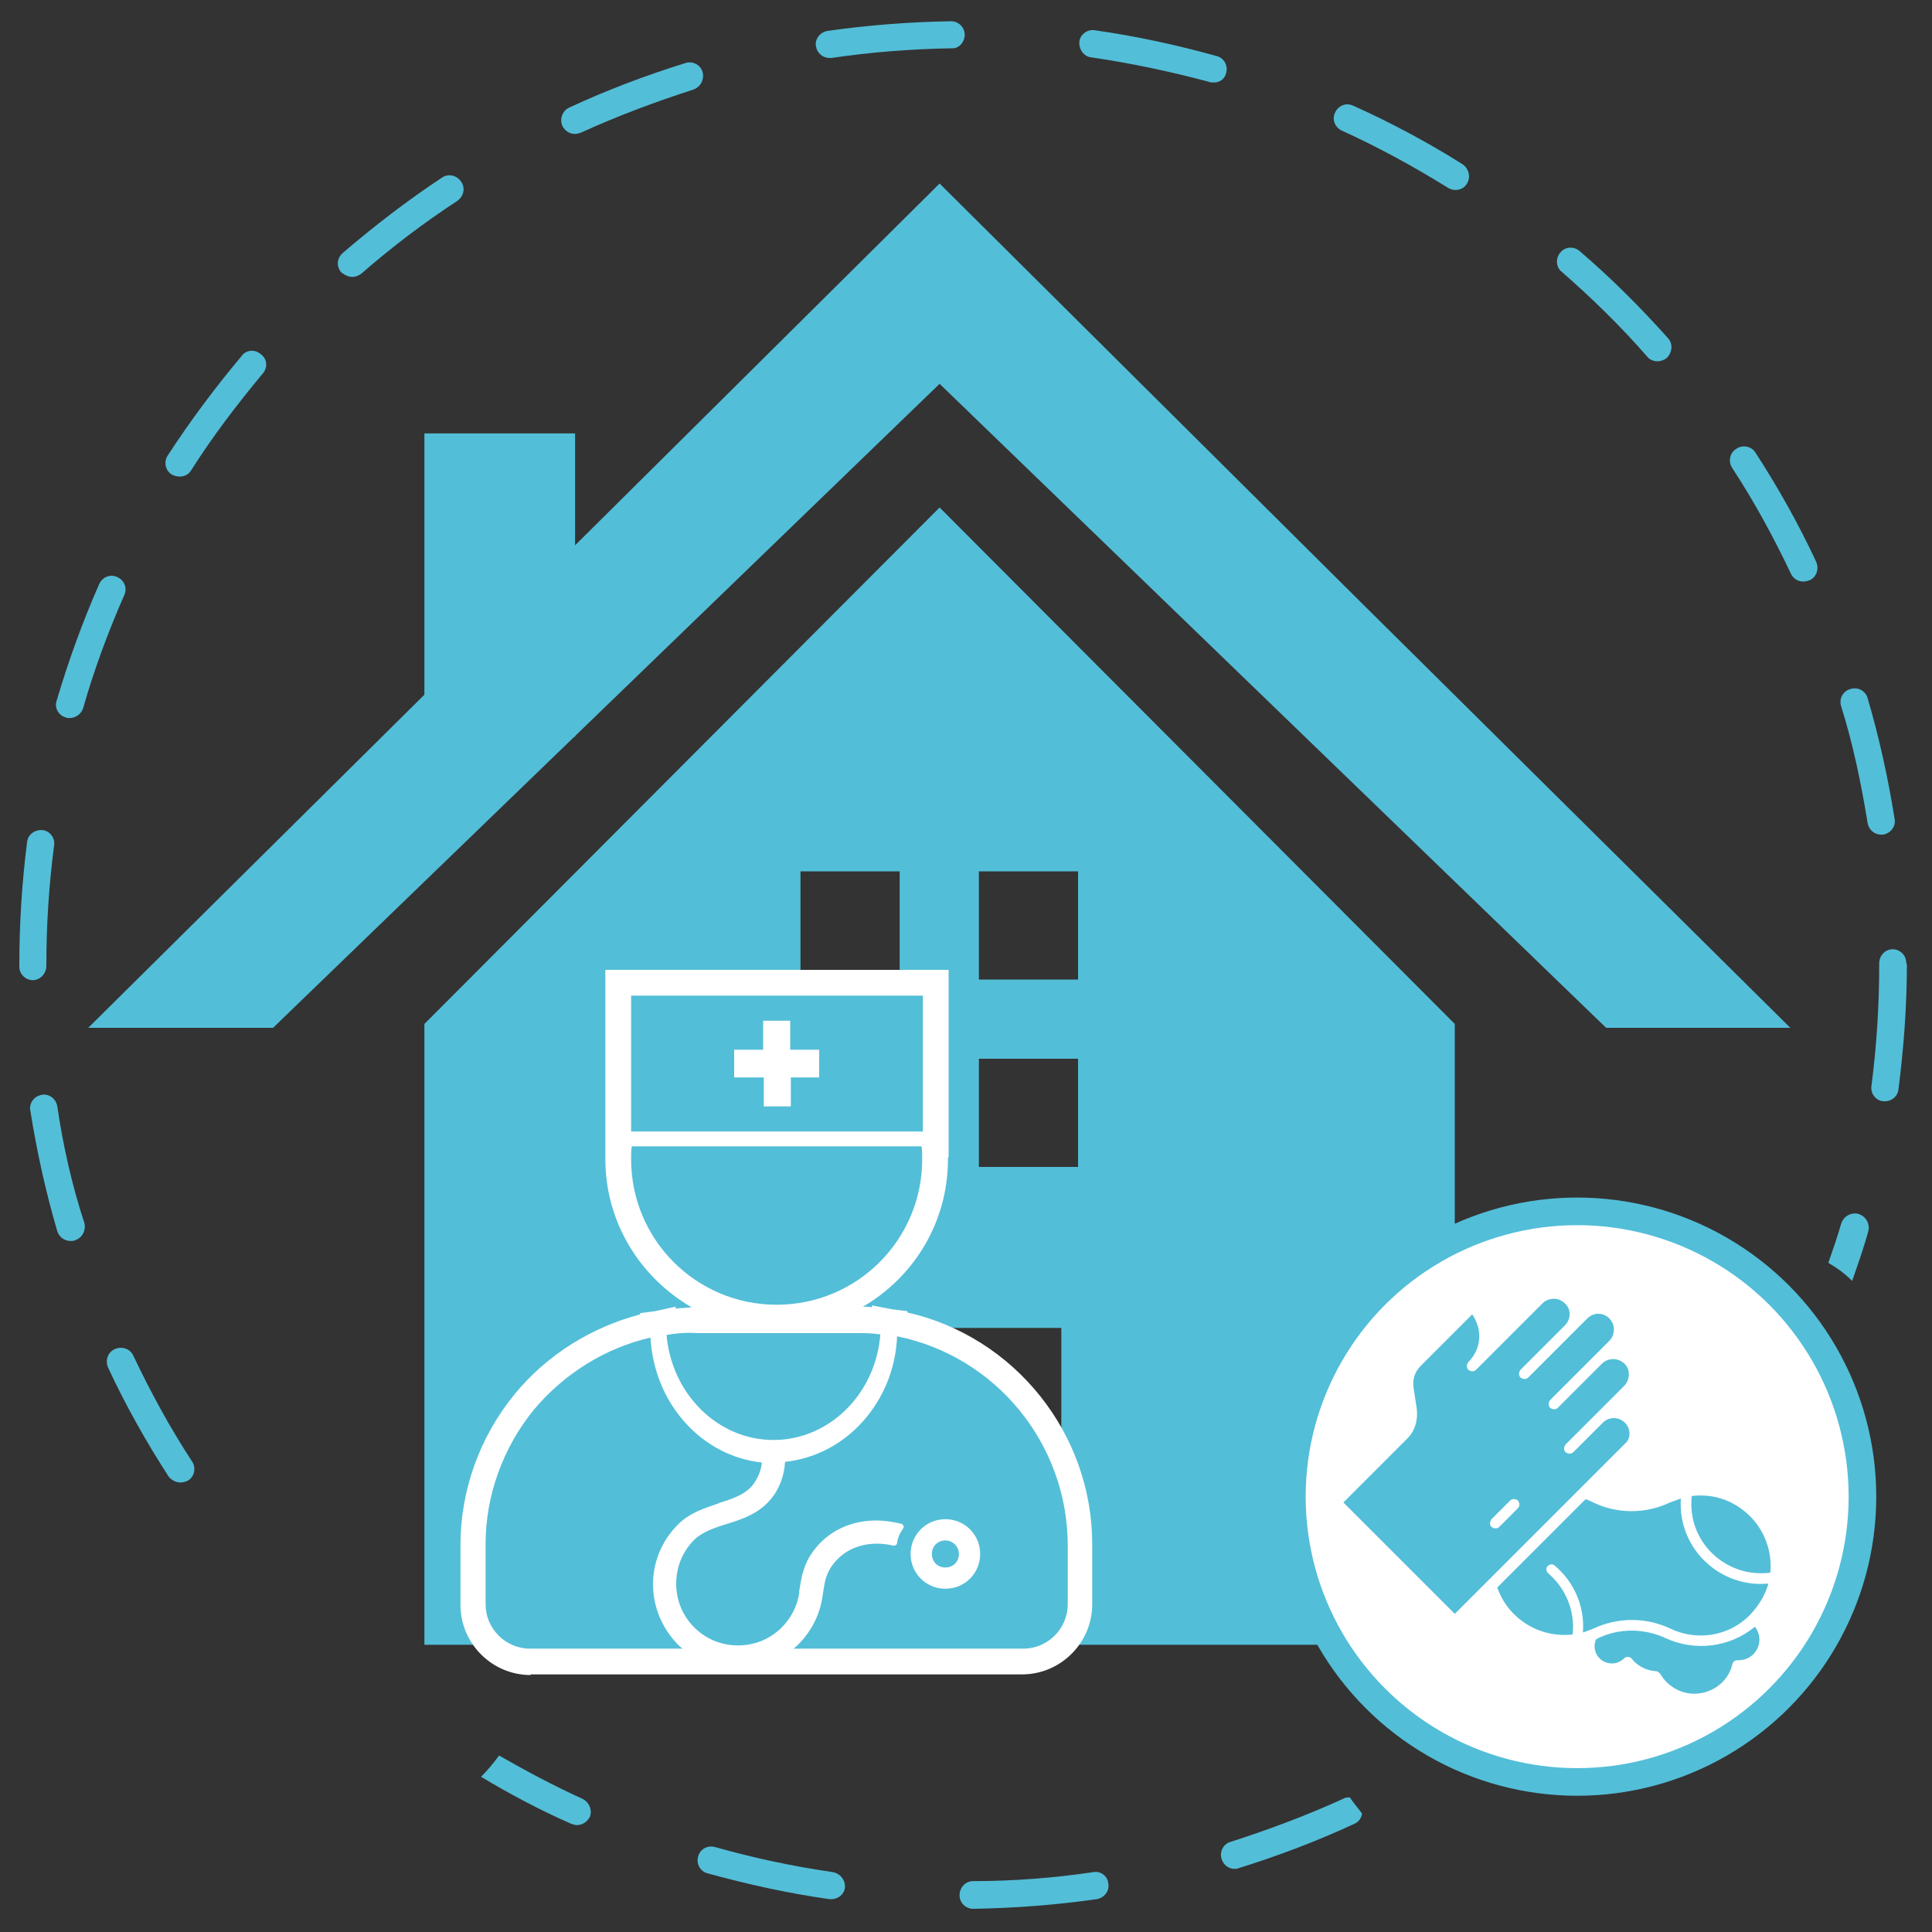
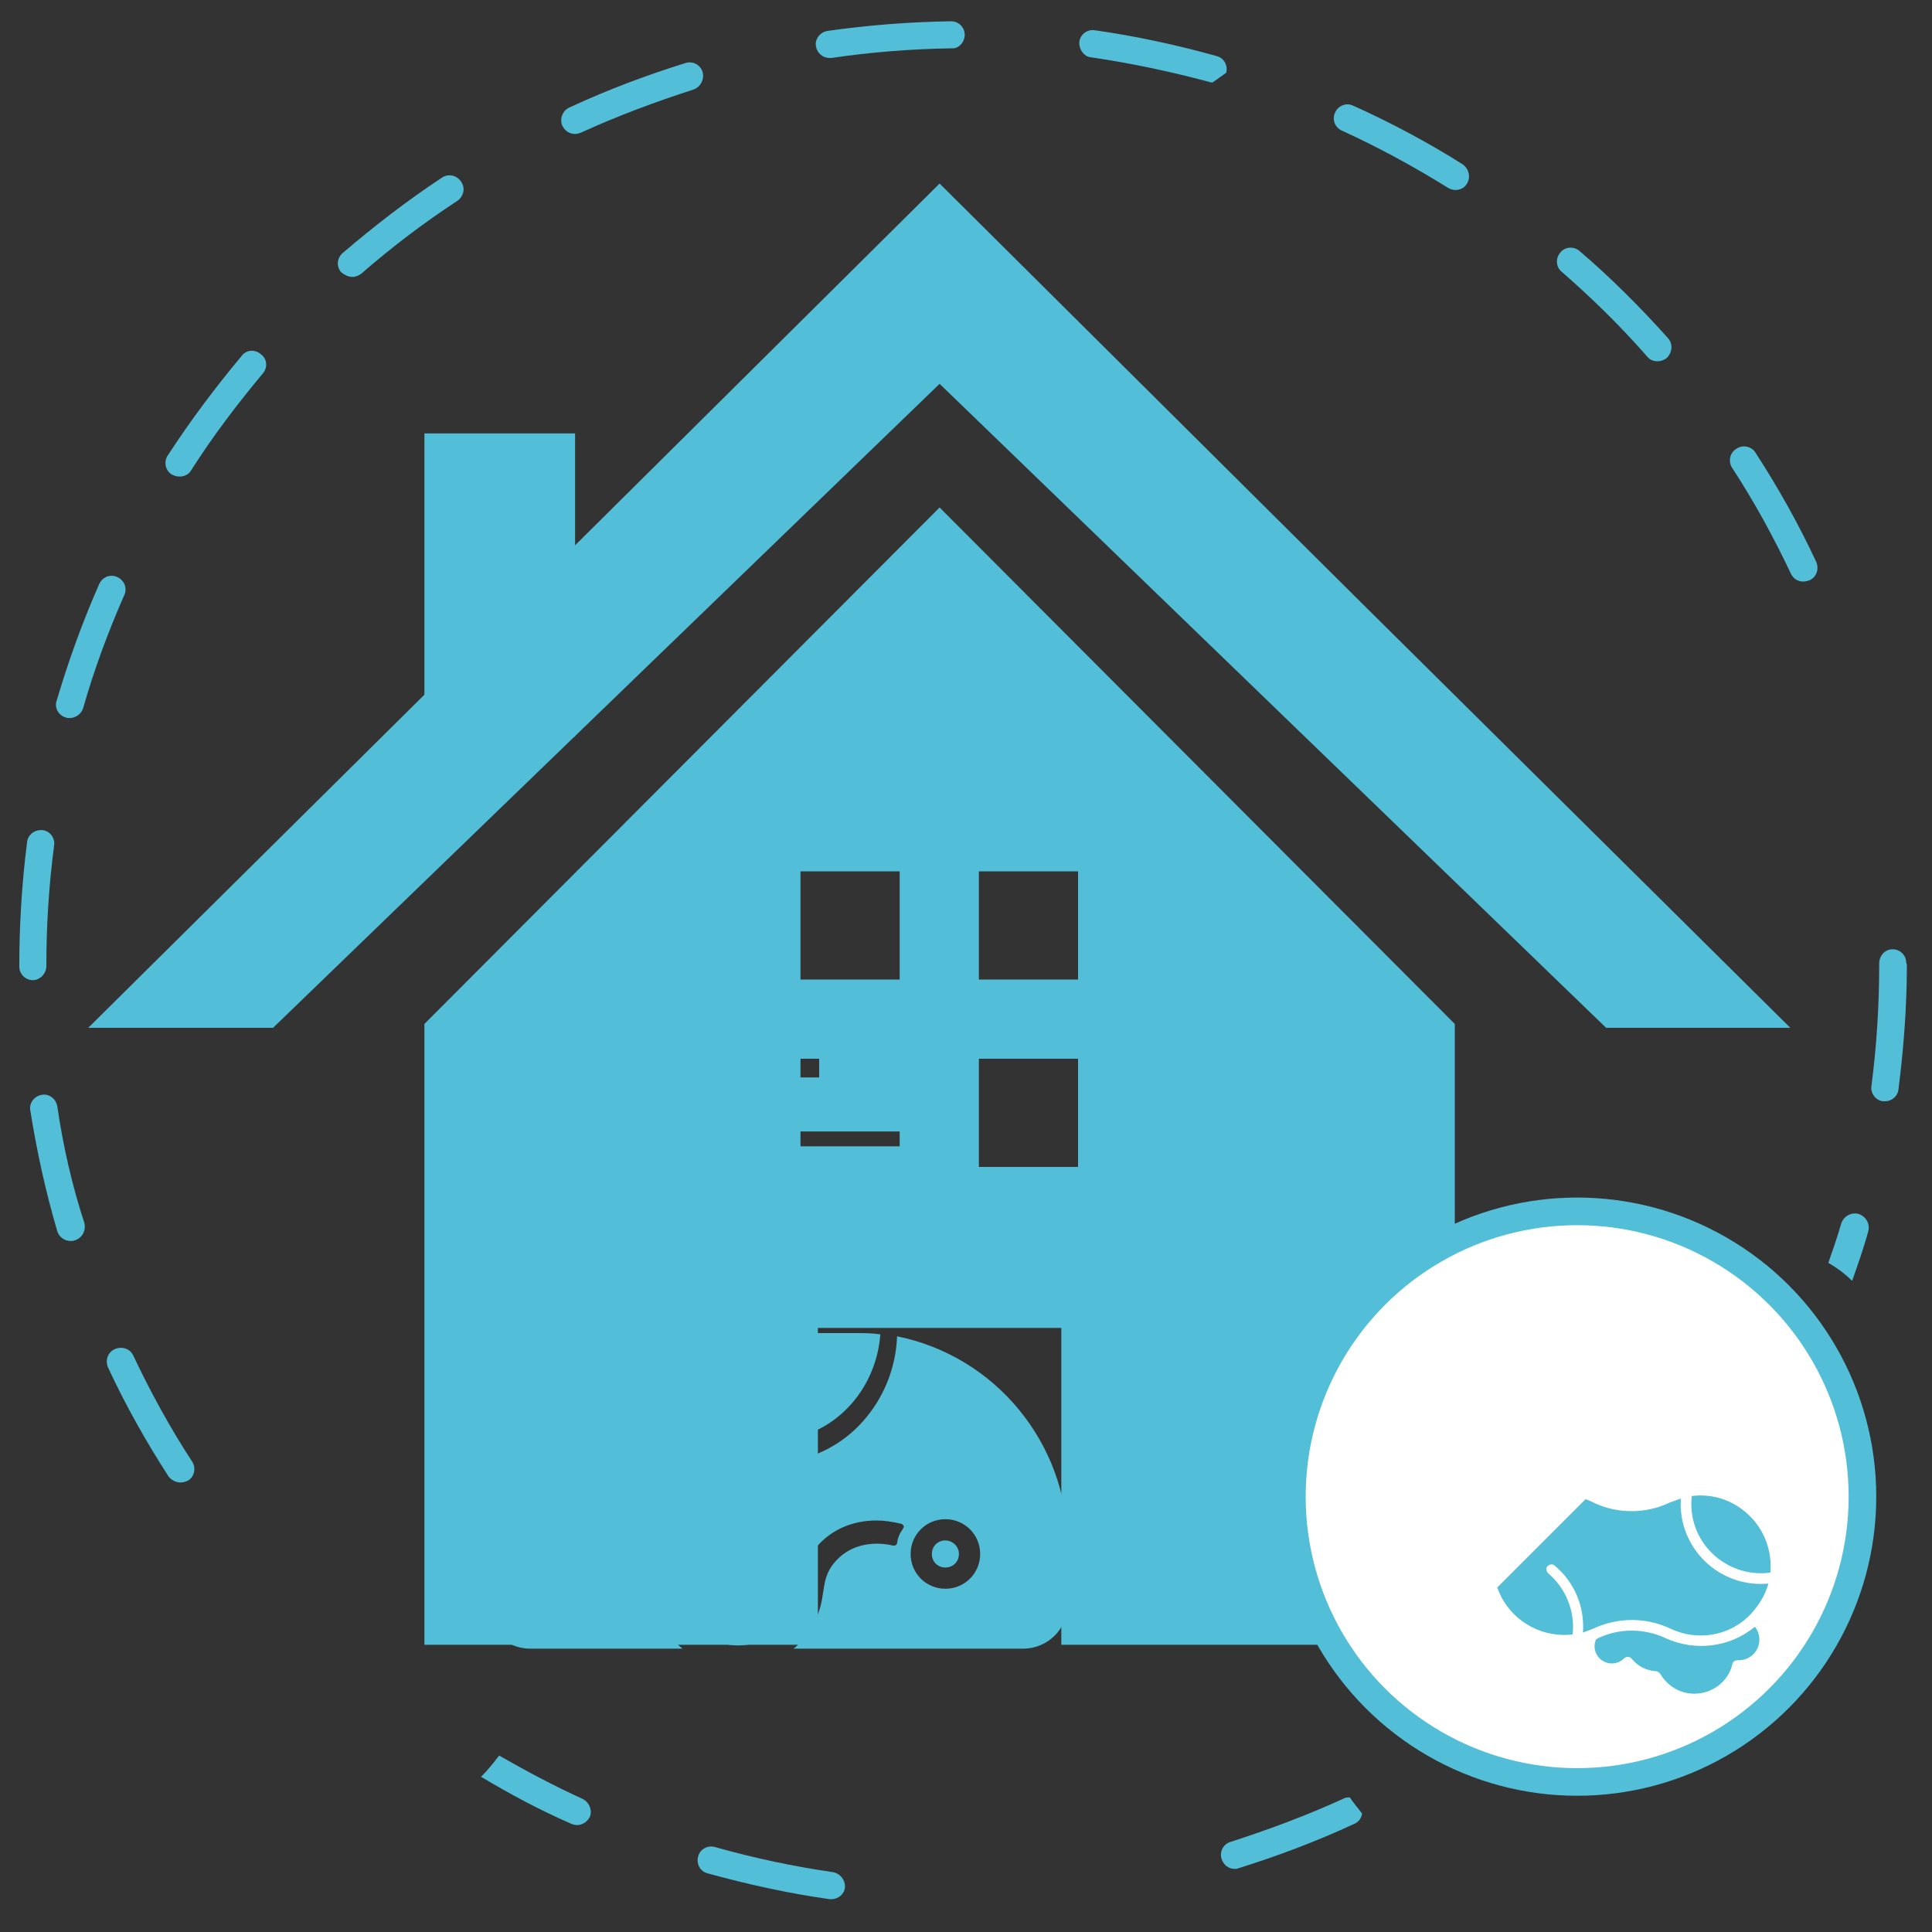
<svg xmlns="http://www.w3.org/2000/svg" version="1.1" id="Ebene_1" x="0px" y="0px" viewBox="0 0 300 300" style="enable-background:new 0 0 300 300;" xml:space="preserve" width="75" height="75">
  <rect x="0" y="0" width="300" height="300" fill="#333333" stroke="none" />
  <style type="text/css">
	.st0{fill:#53BED8;}
	.st1{fill:#FFFFFF;stroke:#53BED8;stroke-width:4.289;stroke-miterlimit:10;}
	.st2{fill:#FFFFFF;}
</style>
  <g>
    <g>
      <polygon class="st0" points="211.7,93.9 145.9,28.5 80,93.9 13.7,159.6 26.5,159.6 42.4,159.6 145.9,59.6 249.4,159.6     265.2,159.6 278,159.6   " />
      <rect x="65.9" y="67.3" class="st0" width="23.4" height="47.1" />
    </g>
    <path class="st0" d="M145.9,78.8l-80,80.2v96.4h61.1v-1.3v-28.3v-19.6h37.8v19.6v28.3v1.3h61.1V159L145.9,78.8z M139.7,181.2h-15.4   v-16.8h15.4V181.2z M139.7,152.1h-15.4v-16.8h15.4V152.1z M167.4,181.2H152v-16.8h15.4V181.2z M167.4,152.1H152v-16.8h15.4V152.1z" />
  </g>
  <g>
    <path class="st0" d="M28,230.2c0.4,0,0.8-0.1,1.2-0.3c1-0.6,1.3-2,0.6-3c-3.4-5.2-6.4-10.7-9.1-16.4c-0.5-1.1-1.8-1.5-2.9-1   s-1.5,1.8-1,2.9c2.7,5.8,5.9,11.5,9.4,16.9C26.6,229.8,27.3,230.2,28,230.2z" />
    <path class="st0" d="M90.4,279.3c-4.4-2-8.7-4.3-12.9-6.7c-0.9,1.2-1.8,2.3-2.8,3.3c4.5,2.7,9.2,5.2,14,7.3   c0.3,0.1,0.6,0.2,0.9,0.2c0.8,0,1.6-0.5,2-1.3C92,281.1,91.5,279.8,90.4,279.3z" />
    <path class="st0" d="M109.1,11.2c-0.3-1.1-1.5-1.8-2.7-1.4c-6.1,1.9-12.2,4.2-18,6.9c-1.1,0.5-1.5,1.8-1.1,2.8   c0.4,0.8,1.1,1.3,2,1.3c0.3,0,0.6-0.1,0.9-0.2c5.7-2.6,11.6-4.8,17.5-6.7C108.8,13.5,109.4,12.3,109.1,11.2z" />
    <path class="st0" d="M129.3,290.7c-6.2-0.9-12.3-2.2-18.3-3.9c-1.1-0.3-2.3,0.3-2.6,1.5c-0.3,1.1,0.3,2.3,1.5,2.6   c6.2,1.7,12.5,3.1,18.9,4c0.1,0,0.2,0,0.3,0c1.1,0,2-0.8,2.1-1.8C131.3,292,130.5,290.9,129.3,290.7z" />
    <path class="st0" d="M8.9,171.8c-0.2-1.2-1.3-2-2.4-1.8c-1.2,0.2-2,1.3-1.8,2.4c1,6.3,2.4,12.7,4.2,18.8c0.3,0.9,1.1,1.5,2.1,1.5   c0.2,0,0.4,0,0.6-0.1c1.1-0.3,1.8-1.5,1.5-2.7C11.2,184.1,9.8,178,8.9,171.8z" />
    <path class="st0" d="M10.2,111.4c0.2,0.1,0.4,0.1,0.6,0.1c0.9,0,1.8-0.6,2.1-1.5c1.7-6,3.9-11.9,6.4-17.6c0.5-1.1,0-2.3-1.1-2.8   s-2.3,0-2.8,1.1c-2.6,5.9-4.8,12-6.6,18.1C8.4,109.9,9.1,111.1,10.2,111.4z" />
    <path class="st0" d="M26.7,73.7c0.4,0.2,0.8,0.3,1.2,0.3c0.7,0,1.4-0.3,1.8-1c3.3-5.2,7.1-10.2,11.1-15c0.8-0.9,0.7-2.3-0.3-3   c-0.9-0.8-2.3-0.7-3,0.3c-4.1,4.9-8,10.1-11.5,15.5C25.4,71.8,25.7,73.1,26.7,73.7z" />
-     <path class="st0" d="M290,127.8c0.2,1.1,1.1,1.8,2.1,1.8c0.1,0,0.2,0,0.3,0c1.2-0.2,2-1.3,1.8-2.4c-1-6.3-2.4-12.7-4.2-18.8   c-0.3-1.1-1.5-1.8-2.7-1.4c-1.1,0.3-1.8,1.5-1.4,2.7C287.7,115.4,289,121.6,290,127.8z" />
    <path class="st0" d="M149.8,5.4c0-1.2-1-2.1-2.1-2.1l0,0c-6.4,0.1-12.9,0.6-19.2,1.5c-1.2,0.2-2,1.3-1.8,2.4s1.1,1.8,2.1,1.8   c0.1,0,0.2,0,0.3,0c6.1-0.9,12.4-1.4,18.7-1.5C148.8,7.6,149.8,6.6,149.8,5.4z" />
    <path class="st0" d="M7.2,150v-0.2c0-6.2,0.4-12.4,1.2-18.5c0.2-1.2-0.7-2.3-1.8-2.4c-1.2-0.1-2.3,0.7-2.4,1.9   C3.4,137.1,3,143.5,3,149.9v0.2c0,1.2,1,2.1,2.1,2.1S7.2,151.2,7.2,150z" />
    <path class="st0" d="M54.7,43c0.5,0,1-0.2,1.4-0.5c4.7-4.1,9.7-7.9,14.9-11.3c1-0.7,1.3-2,0.6-3c-0.7-1-2-1.3-3-0.6   c-5.3,3.5-10.5,7.5-15.4,11.7c-0.9,0.8-1,2.1-0.2,3C53.5,42.7,54.1,43,54.7,43z" />
    <path class="st0" d="M281,90.1c1.1-0.5,1.5-1.8,1-2.9c-2.7-5.8-5.9-11.5-9.4-16.9c-0.6-1-2-1.3-3-0.6c-1,0.6-1.3,2-0.6,3   c3.4,5.2,6.4,10.7,9.1,16.4c0.4,0.8,1.1,1.2,1.9,1.2C280.4,90.3,280.7,90.2,281,90.1z" />
    <path class="st0" d="M259,52.5c-4.3-4.8-8.9-9.4-13.7-13.5c-0.9-0.8-2.3-0.7-3,0.2c-0.8,0.9-0.7,2.3,0.2,3   c4.7,4.1,9.2,8.5,13.3,13.2c0.4,0.5,1,0.7,1.6,0.7c0.5,0,1-0.2,1.4-0.5C259.7,54.7,259.8,53.4,259,52.5z" />
    <path class="st0" d="M296,149.5c0-1.2-1-2.1-2.1-2.1l0,0c-1.2,0-2.1,1-2.1,2.2v0.3c0,6.3-0.4,12.5-1.2,18.7   c-0.2,1.2,0.7,2.3,1.8,2.4c0.1,0,0.2,0,0.3,0c1.1,0,2-0.8,2.1-1.9c0.8-6.3,1.3-12.8,1.3-19.3L296,149.5z" />
    <path class="st0" d="M287.6,198.9c0.9-2.6,1.8-5.1,2.5-7.7c0.3-1.1-0.3-2.3-1.5-2.7c-1.1-0.3-2.3,0.3-2.7,1.5   c-0.6,2.1-1.3,4.1-2,6.1C285.3,196.9,286.5,197.8,287.6,198.9z" />
-     <path class="st0" d="M169.8,290.7c-6.1,0.9-12.4,1.4-18.7,1.4c-1.2,0-2.1,1-2.1,2.2s1,2.1,2.1,2.1l0,0c6.4-0.1,12.9-0.6,19.2-1.5   c1.2-0.2,2-1.3,1.8-2.4C172,291.3,170.9,290.5,169.8,290.7z" />
    <path class="st0" d="M209.6,279.1c-0.3,0-0.7,0-1,0.2c-5.7,2.6-11.6,4.8-17.5,6.7c-1.1,0.3-1.8,1.5-1.4,2.7c0.3,0.9,1.1,1.5,2,1.5   c0.2,0,0.4,0,0.6-0.1c6.1-1.9,12.2-4.2,18-6.9c0.7-0.3,1.1-0.9,1.2-1.6C210.9,280.8,210.2,280,209.6,279.1z" />
-     <path class="st0" d="M190.4,11.3c0.3-1.1-0.3-2.3-1.5-2.6c-6.1-1.7-12.5-3.1-18.9-4c-1.2-0.2-2.3,0.7-2.4,1.8s0.7,2.3,1.8,2.4   c6.2,0.9,12.3,2.2,18.3,3.8c0.2,0.1,0.4,0.1,0.6,0.1C189.3,12.9,190.2,12.3,190.4,11.3z" />
+     <path class="st0" d="M190.4,11.3c0.3-1.1-0.3-2.3-1.5-2.6c-6.1-1.7-12.5-3.1-18.9-4c-1.2-0.2-2.3,0.7-2.4,1.8s0.7,2.3,1.8,2.4   c6.2,0.9,12.3,2.2,18.3,3.8c0.2,0.1,0.4,0.1,0.6,0.1z" />
    <path class="st0" d="M227.8,28.5c0.6-1,0.3-2.3-0.7-3c-5.4-3.4-11.2-6.5-17-9.1c-1.1-0.5-2.3,0-2.8,1.1s0,2.3,1.1,2.8   c5.7,2.6,11.2,5.6,16.5,8.9c0.4,0.2,0.7,0.3,1.1,0.3C226.7,29.5,227.4,29.2,227.8,28.5z" />
  </g>
  <circle class="st1" cx="244.9" cy="232.4" r="44.3" />
  <g>
-     <path class="st0" d="M252.4,221c-0.5-0.5-1.1-0.8-1.8-0.8s-1.3,0.3-1.7,0.7l-4.6,4.6c-0.3,0.3-0.8,0.3-1.2,0   c-0.3-0.3-0.3-0.8,0-1.2c2.6-2.6,6.5-6.5,9.1-9.1c0.9-0.9,1-2.5,0.1-3.4c-1-1-2.5-1-3.5-0.1l-6.9,6.9c-0.3,0.3-0.8,0.3-1.2,0   c-0.3-0.3-0.3-0.8,0-1.2c0.3-0.3,8.7-8.7,9.2-9.2s0.7-1.1,0.7-1.8c0-1.3-1.1-2.4-2.4-2.4c-0.7,0-1.3,0.3-1.8,0.8   c-0.4,0.4-8.6,8.6-9.1,9.1c-0.3,0.3-0.8,0.3-1.2,0c-0.3-0.3-0.3-0.8,0-1.2l6.9-6.9c1-1,1-2.6-0.1-3.5c-1-0.9-2.5-0.8-3.4,0.1   l-10.3,10.3c-0.3,0.3-0.8,0.3-1.2,0c-0.3-0.3-0.3-0.8,0-1.2c1.1-1.1,1.7-2.5,1.7-4c0-1.2-0.4-2.4-1.1-3.4l-8,8   c-0.9,0.9-1.3,2.1-1.1,3.4l0.5,3.3c0.2,1.7-0.3,3.5-1.6,4.7l-9.8,9.8l17.3,17.3l26.4-26.4C253.2,223.5,253.3,222,252.4,221   L252.4,221L252.4,221L252.4,221z M235.7,234.2l-2.9,2.9c-0.3,0.3-0.8,0.3-1.2,0c-0.3-0.3-0.3-0.8,0-1.2l2.9-2.9   c0.3-0.3,0.8-0.3,1.2,0C236,233.4,236,233.9,235.7,234.2L235.7,234.2L235.7,234.2z" />
    <path class="st0" d="M258.7,254.4c-3.4-1.6-7.3-1.6-10.6,0c-0.1,0.1-0.2,0.1-0.3,0.2c-0.1,0.3-0.2,0.7-0.2,1c0,1.5,1.2,2.7,2.7,2.7   c0.7,0,1.4-0.3,1.9-0.8c0.3-0.3,0.9-0.3,1.2,0.1c0.9,1.1,2.2,1.8,3.7,1.9c0.3,0,0.5,0.2,0.7,0.4c1.1,1.9,3.1,3.1,5.3,3.1   c2.8,0,5.3-1.9,5.9-4.6c0.1-0.4,0.4-0.6,0.8-0.6c1.9,0.1,3.4-1.4,3.4-3.2c0-0.8-0.3-1.5-0.7-2C268.5,255.9,263.1,256.4,258.7,254.4   L258.7,254.4L258.7,254.4L258.7,254.4z" />
    <path class="st0" d="M261,232.7c-0.6,0.2-1.1,0.4-1.7,0.6c-3.7,1.8-8.2,1.8-11.9,0c-0.4-0.2-0.8-0.4-1.2-0.5l-13.7,13.7   c1.6,4.7,6.4,7.9,11.7,7.3c0.4-3.7-1.1-7.2-3.8-9.5c-0.3-0.3-0.4-0.8-0.1-1.1c0.3-0.3,0.8-0.4,1.1-0.1c3,2.5,4.7,6.3,4.4,10.4   c0.5-0.2,1.1-0.4,1.6-0.6c3.8-1.8,8.2-1.8,12,0c4,1.9,9,1.3,12.4-2.2c1.3-1.4,2.3-3,2.8-4.8C267,246.6,260.5,240.4,261,232.7   L261,232.7L261,232.7L261,232.7z" />
    <path class="st0" d="M271.6,235.3c-2.5-2.4-5.7-3.4-8.9-3c-0.8,7,5.2,12.8,12.2,11.9C275.2,240.9,274,237.6,271.6,235.3   L271.6,235.3L271.6,235.3L271.6,235.3z" />
  </g>
-   <path class="st2" d="M82.4,260.1c-6,0-10.9-4.9-10.9-10.9v-9.3c0-8.5,3-16.8,8.4-23.4c5-6.1,11.9-10.4,19.5-12.4l0-0.2l2.3-0.3  l3.2-0.7l0,0.3c0.8-0.1,1.6-0.1,2.5-0.2C99.3,198.3,94,189.7,94,180c0-0.1,0-0.2,0-0.3H94v-29.1h53.3v29.1h-0.1c0,0.1,0,0.2,0,0.3  c0,9.8-5.3,18.3-13.2,22.9c0.5,0,0.9,0,1.4,0.1l0-0.3l3.1,0.6l2.4,0.3l0,0.2c16.7,3.8,28.7,18.8,28.7,36v9.3c0,6-4.9,10.9-10.9,10.9  H82.4z" />
  <path class="st0" d="M143.3,154.6H98v21.1h45.3V154.6z M127.3,167.3h-4.5v4.5h-4.2v-4.5H114V163h4.5v-4.5h4.2v4.5h4.5V167.3z   M143.2,180c0-0.7,0-1.4-0.1-2h-45c-0.1,0.7-0.1,1.3-0.1,2c0,12.5,10.1,22.6,22.6,22.6C133.1,202.6,143.2,192.5,143.2,180z   M101.4,246c0-3.5,1.4-6.8,3.9-9.3c1.8-1.8,4.1-2.5,6.1-3.2l0.5-0.2c2-0.6,3.8-1.3,4.9-2.6c0.8-1,1.4-2.3,1.5-3.6  c-4.6-0.5-8.8-2.7-12-6.3c-3.2-3.6-5-8.2-5.3-13.1c-7,1.6-13.4,5.6-18.1,11.2c-4.8,5.9-7.5,13.3-7.5,20.9v9.3c0,3.8,3.1,6.9,6.9,6.9  h23.7c-0.3-0.2-0.6-0.5-0.8-0.7C102.8,252.8,101.4,249.5,101.4,246z M103.5,207.3c0.8,9.2,8,16.3,16.6,16.3  c8.7,0,15.9-7.2,16.6-16.4c-1.3-0.2-2.6-0.2-3.9-0.2h-24.5C106.7,206.9,105.1,207,103.5,207.3z M139.3,207.5  c-0.2,5-2.1,9.6-5.3,13.2c-3.2,3.6-7.5,5.8-12.1,6.3c-0.1,2.1-0.9,4.3-2.3,5.9c-1.9,2.2-4.4,3-6.6,3.7c-2,0.6-4,1.3-5.2,2.5  c-1.8,1.8-2.8,4.2-2.8,6.8c0,2.6,1,5,2.8,6.8c1.8,1.8,4.2,2.8,6.8,2.8c2.6,0,5-1,6.8-2.8c1.4-1.4,2.4-3.3,2.7-5.3l0-0.3  c0.2-1.1,0.3-2.2,0.7-3.3c0.4-1.4,1.1-2.5,2-3.6c2.3-2.7,5.6-4.1,9.3-4.1c1.2,0,2.5,0.2,3.8,0.5c0.2,0,0.3,0.2,0.4,0.3  c0.1,0.2,0,0.3-0.1,0.5c-0.5,0.7-0.8,1.4-0.9,2.2c0,0.1-0.1,0.3-0.2,0.3c-0.1,0.1-0.2,0.1-0.3,0.1c0,0-0.1,0-0.1,0  c-0.9-0.2-1.7-0.3-2.5-0.3c-2.7,0-5,1-6.6,2.9c-0.6,0.7-1,1.4-1.3,2.3c-0.3,0.9-0.4,1.9-0.6,3.1c-0.4,2.7-1.7,5.3-3.7,7.3  c-0.3,0.3-0.5,0.5-0.8,0.7h35.7c3.8,0,6.9-3.1,6.9-6.9v-9.3C165.7,224.1,154.6,210.6,139.3,207.5z M146.8,246.7  c-3,0-5.4-2.4-5.4-5.4c0-3,2.4-5.4,5.4-5.4c3,0,5.4,2.4,5.4,5.4C152.2,244.3,149.8,246.7,146.8,246.7z M146.8,239.2  c-1.2,0-2.1,0.9-2.1,2.1c0,1.2,0.9,2.1,2.1,2.1c1.2,0,2.1-0.9,2.1-2.1C148.9,240.1,147.9,239.2,146.8,239.2z" />
</svg>